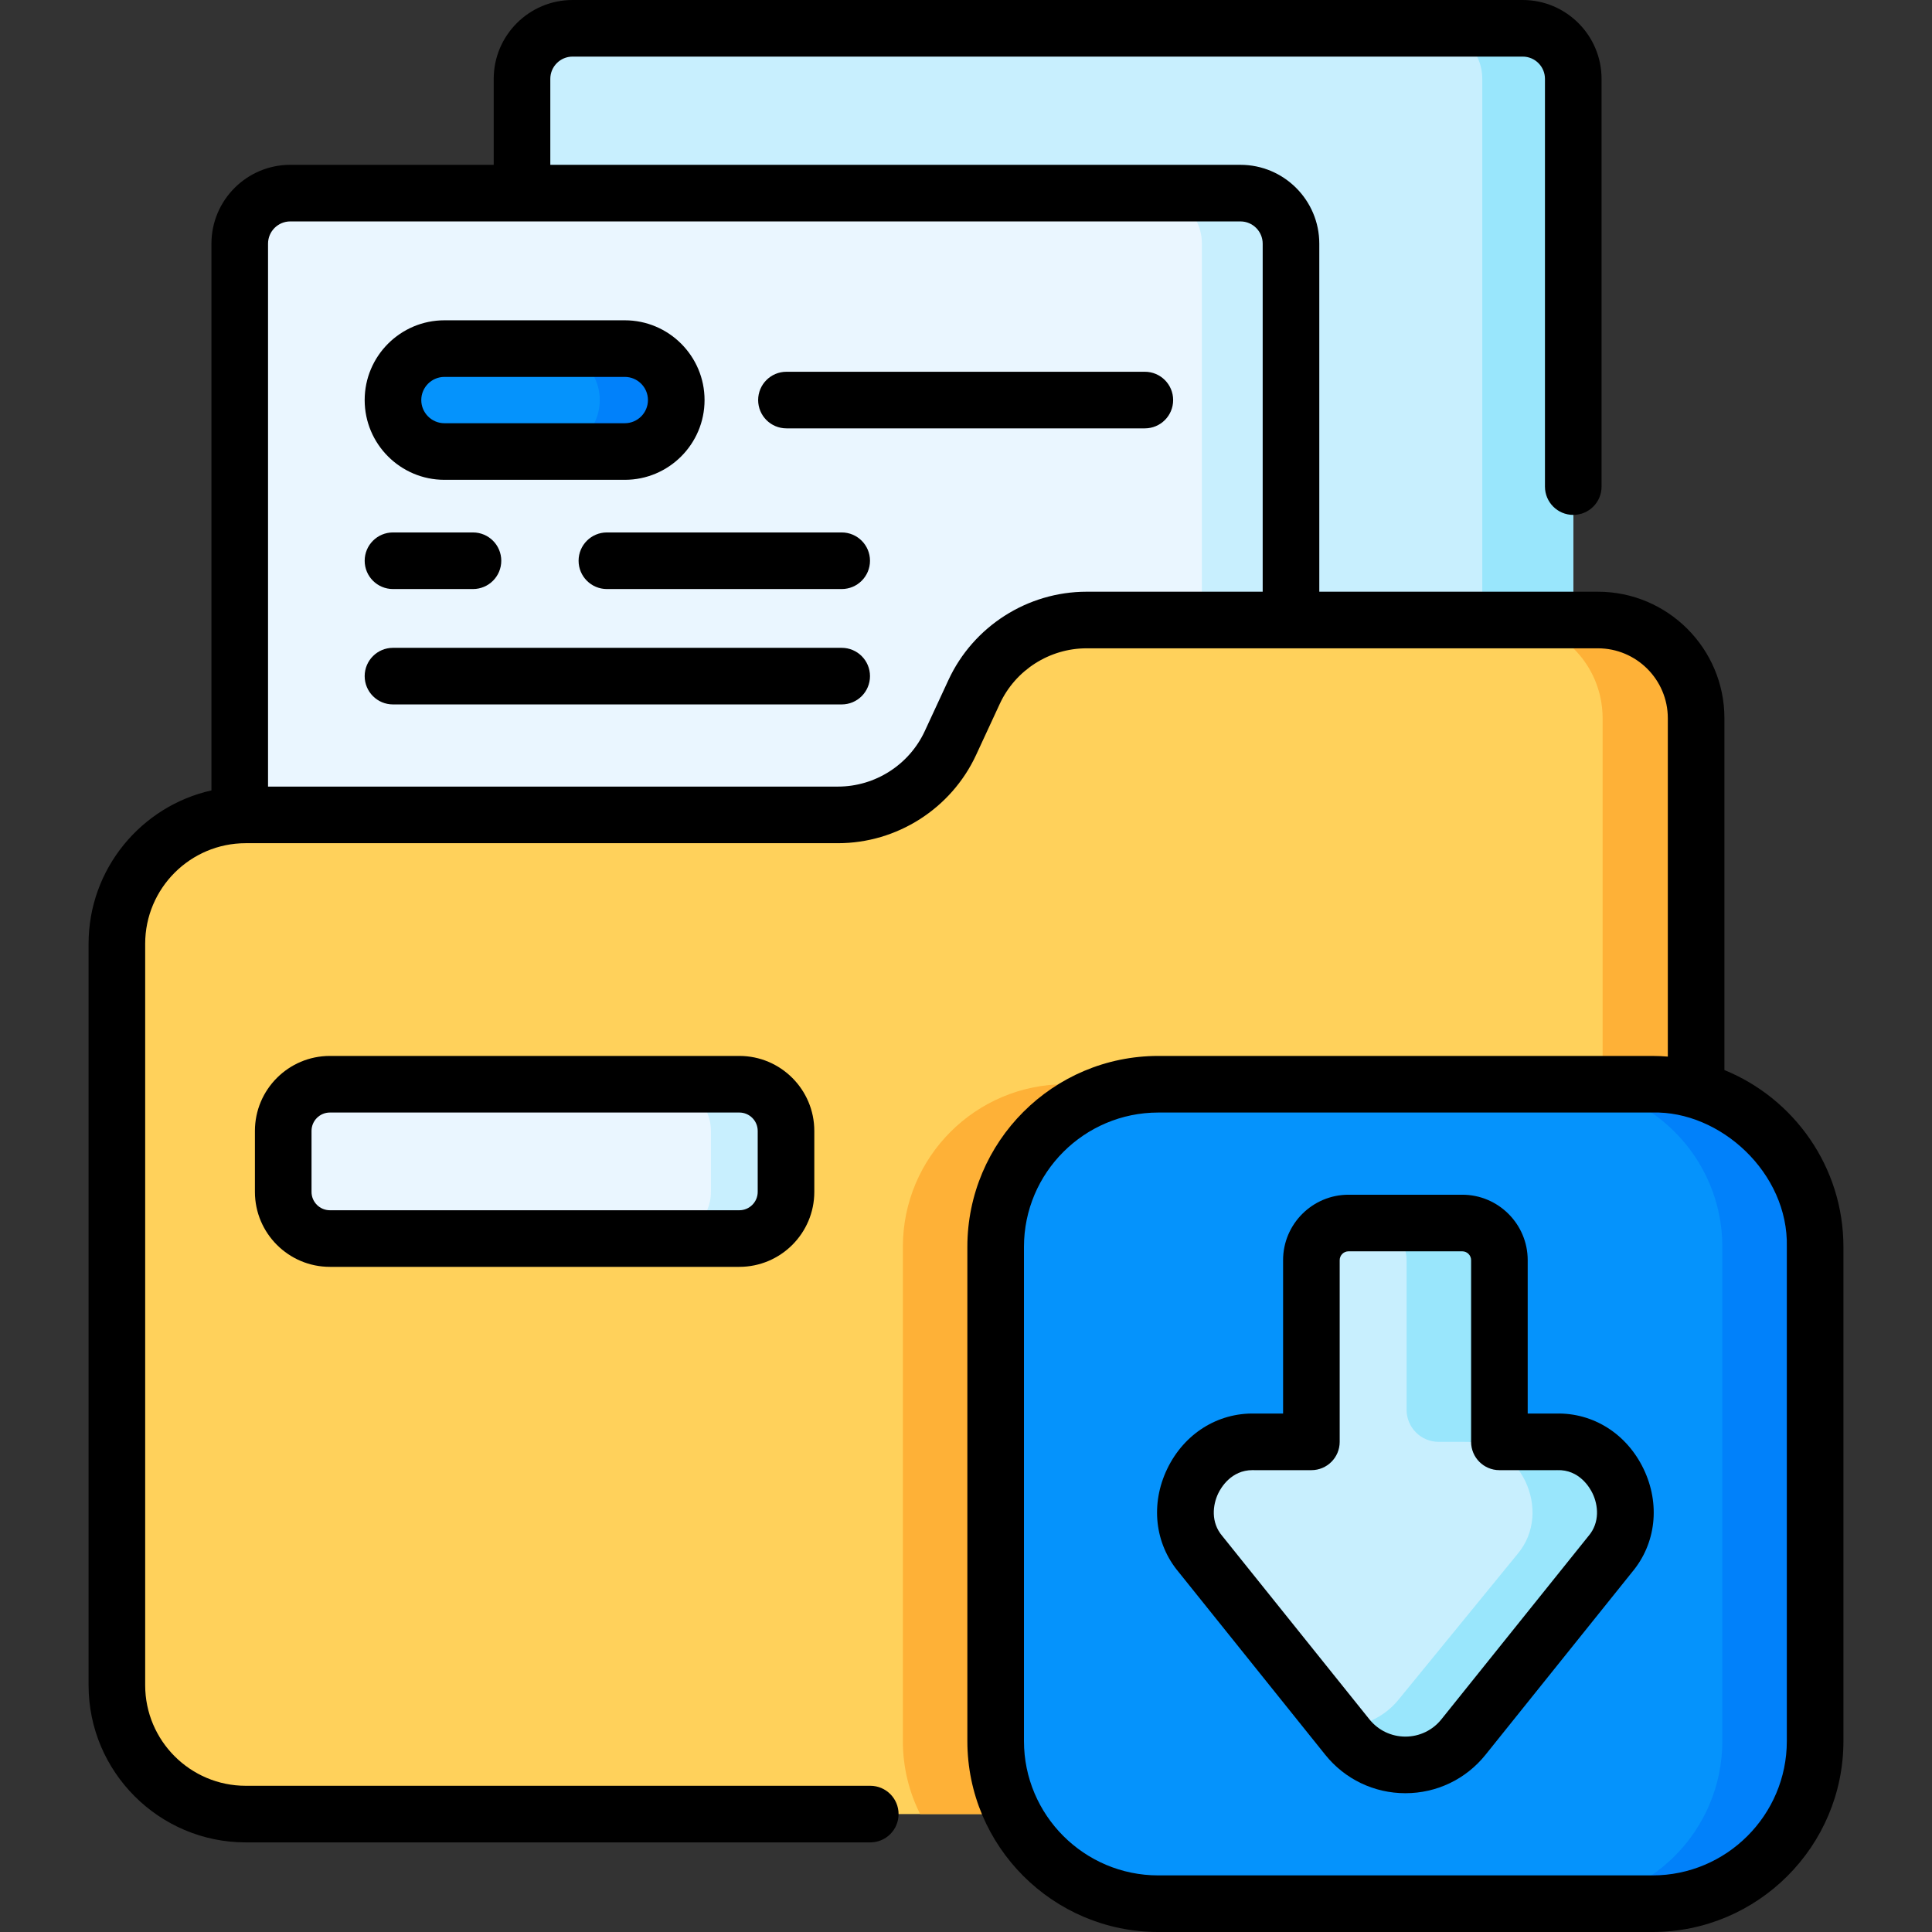
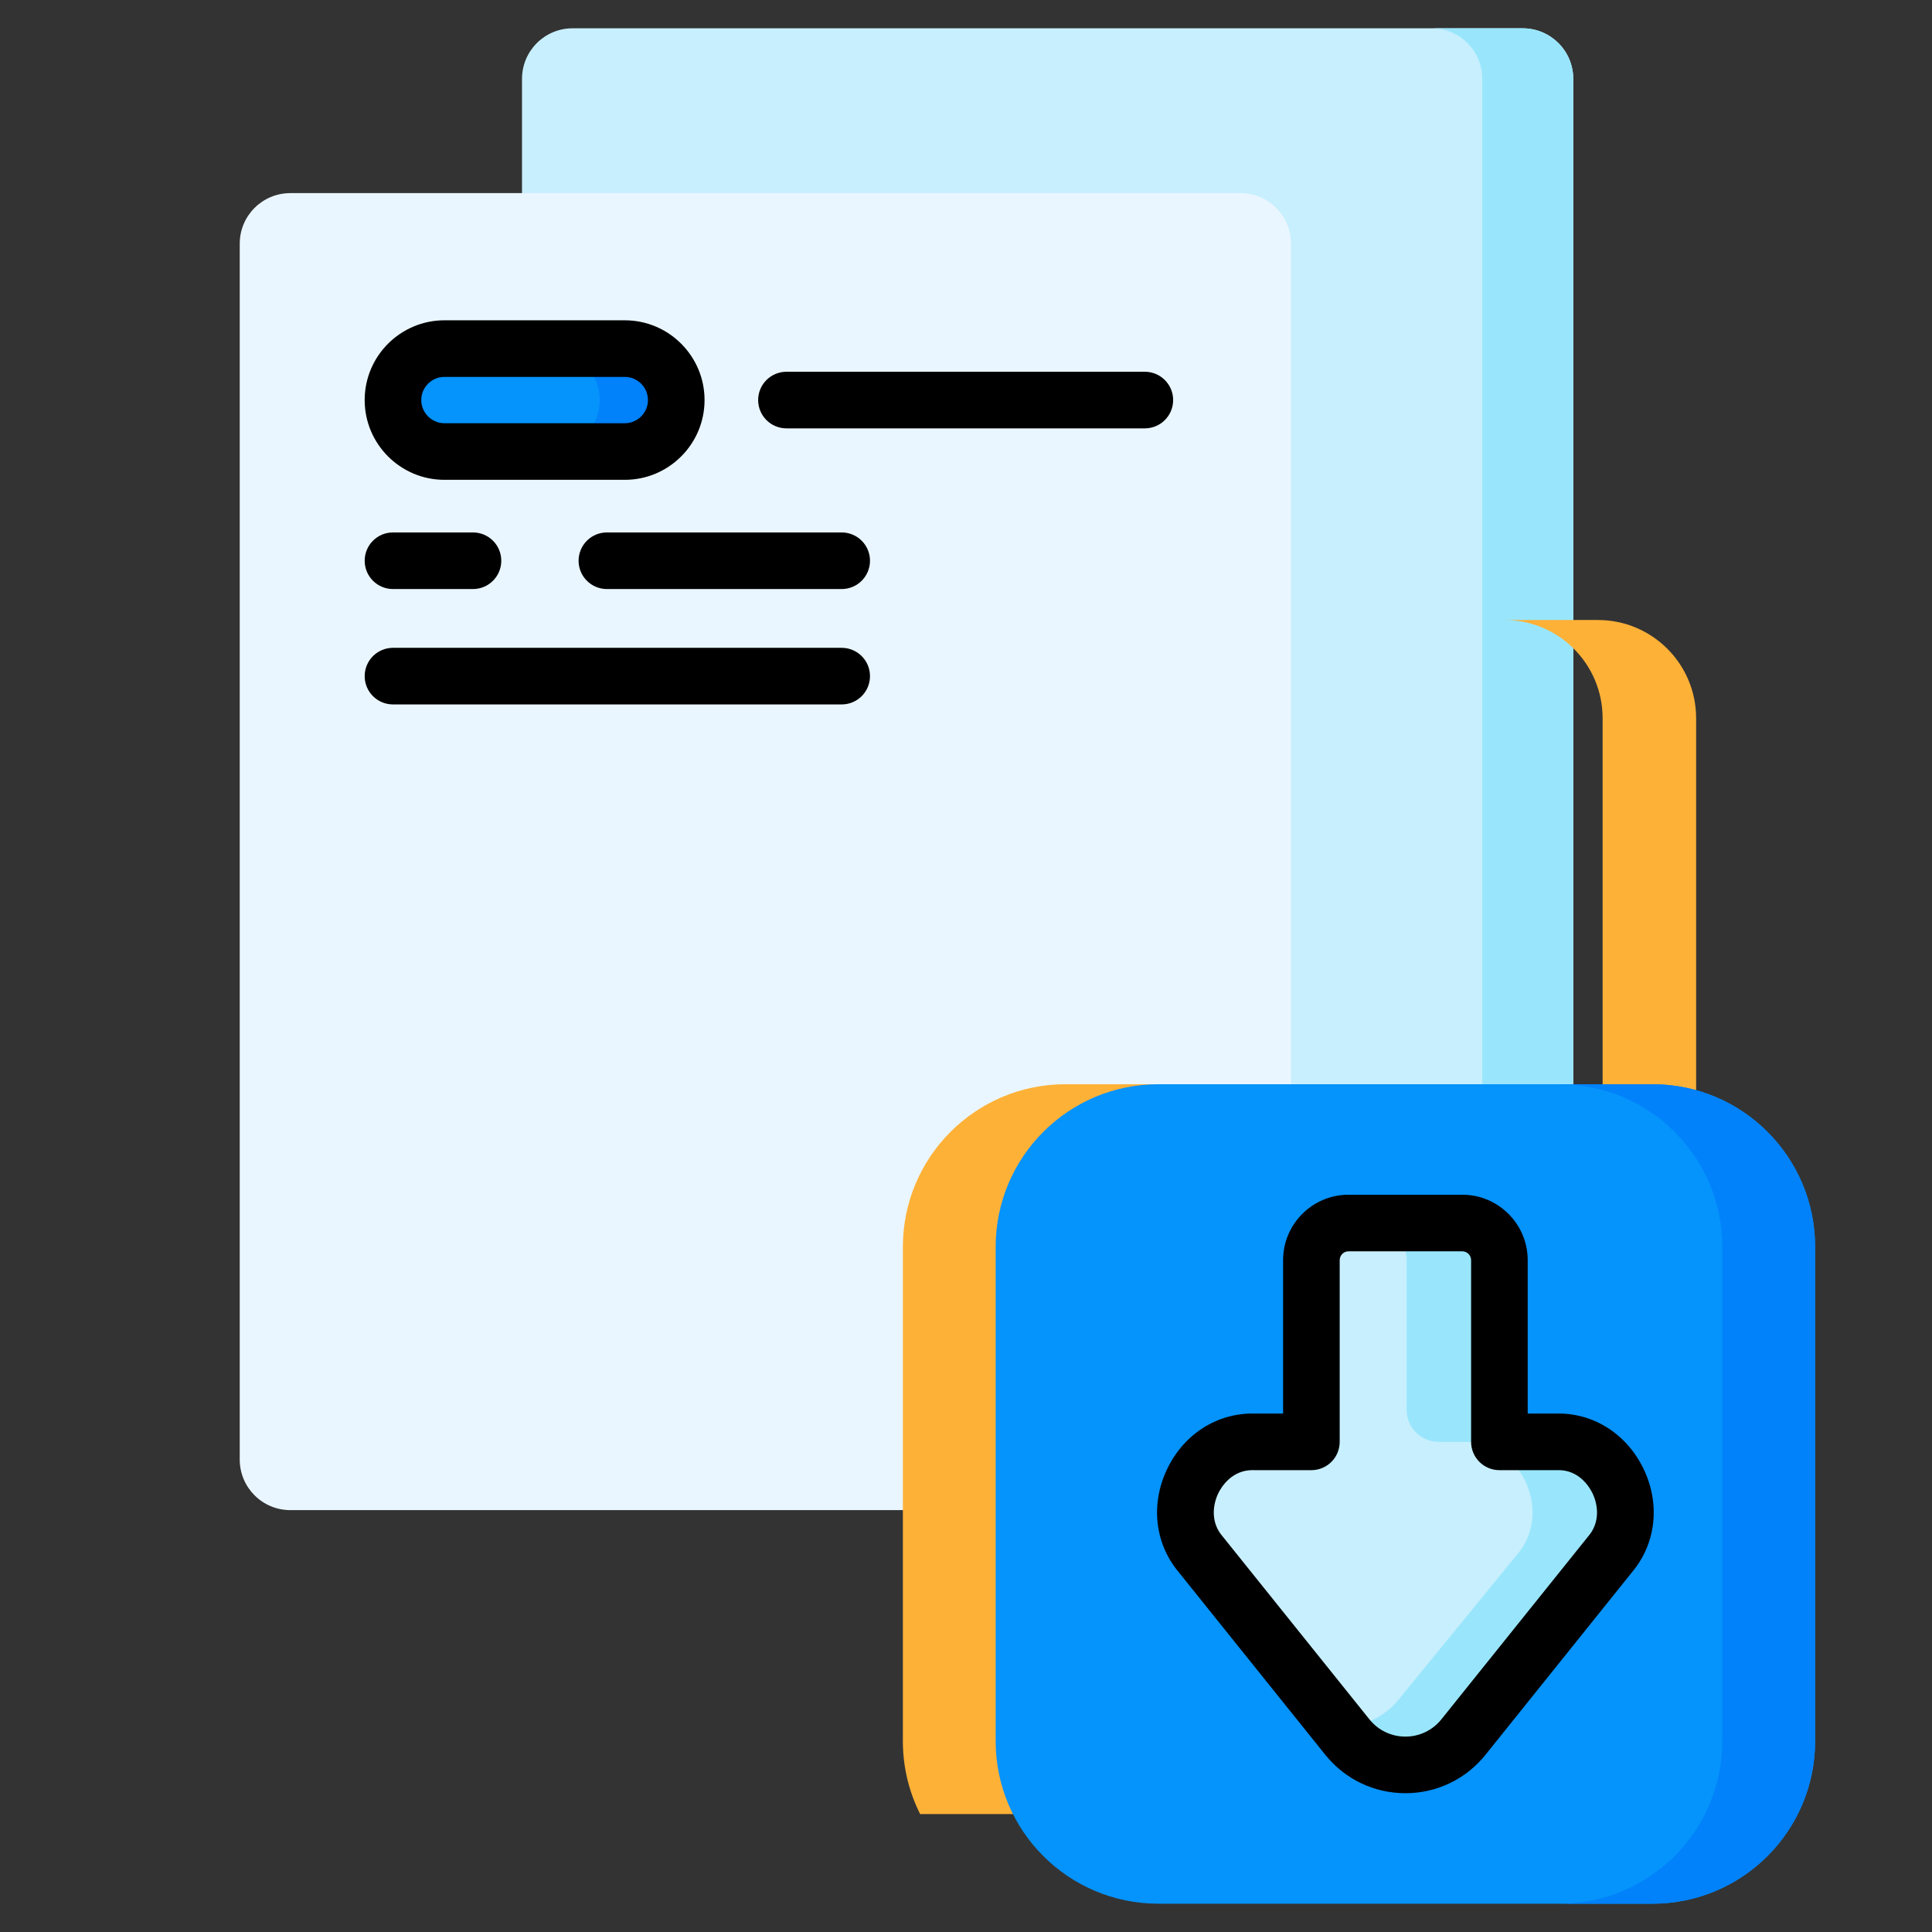
<svg xmlns="http://www.w3.org/2000/svg" id="Capa_1" enable-background="new 0 0 512 512" height="512" viewBox="0 0 512 512" width="512">
  <rect x="0" y="0" width="512" height="512" fill="#333333" stroke="none" />
  <g>
    <g>
      <path d="m403.534 356.517h-251.8c-7.399 0-13.396-5.998-13.396-13.396v-322.225c0-7.399 5.998-13.396 13.396-13.396h251.8c7.399 0 13.396 5.998 13.396 13.396v322.224c0 7.399-5.997 13.397-13.396 13.397z" fill="#c8effe" />
      <path d="m416.93 20.9v322.22c0 7.4-6 13.4-13.4 13.4h-24.11c7.4 0 13.4-6 13.4-13.4v-322.22c0-7.4-6-13.4-13.4-13.4h24.11c7.4 0 13.4 6 13.4 13.4z" fill="#99e6fc" />
      <path d="m328.729 400.196h-251.8c-7.399 0-13.396-5.998-13.396-13.396v-322.225c0-7.399 5.998-13.396 13.396-13.396h251.8c7.399 0 13.396 5.998 13.396 13.396v322.224c.001 7.399-5.997 13.397-13.396 13.397z" fill="#eaf6ff" />
-       <path d="m342.13 64.57v322.23c0 7.4-6 13.4-13.4 13.4h-23.62c7.4 0 13.4-6 13.4-13.4v-322.23c0-7.39-6-13.39-13.4-13.39h23.62c7.4 0 13.4 6 13.4 13.39z" fill="#c8effe" />
-       <path d="m449.49 190.34v256.26c0 18.86-15.29 34.15-34.15 34.15h-350.21c-18.87 0-34.16-15.29-34.16-34.15v-196.49c0-18.86 15.29-34.15 34.16-34.15h156.94c12.79 0 24.42-7.43 29.8-19.04l6.29-13.57c5.38-11.61 17.01-19.04 29.8-19.04h135.5c14.38 0 26.03 11.65 26.03 26.03z" fill="#ffd15b" />
      <path d="m449.49 190.34v256.26c0 18.86-15.29 34.15-34.15 34.15h-24.78c18.86 0 34.15-15.29 34.15-34.15v-256.26c0-14.38-11.65-26.03-26.02-26.03h24.77c14.38 0 26.03 11.65 26.03 26.03z" fill="#feb137" />
      <path d="m449.49 306.98v139.62c0 18.86-15.29 34.15-34.15 34.15h-171.49c-2.93-5.82-4.58-12.39-4.58-19.35v-130.97c0-23.8 19.3-43.1 43.1-43.1h130.96c15.16 0 28.48 7.82 36.16 19.65z" fill="#feb137" />
      <path d="m437.926 504.5h-130.964c-23.804 0-43.102-19.297-43.102-43.102v-130.963c0-23.804 19.297-43.102 43.102-43.102h130.963c23.804 0 43.102 19.297 43.102 43.102v130.963c0 23.805-19.297 43.102-43.101 43.102z" fill="#0593fc" />
      <path d="m437.926 287.333h-24.592c23.804 0 43.102 19.297 43.102 43.102v130.963c0 23.804-19.297 43.102-43.102 43.102h24.592c23.804 0 43.102-19.297 43.102-43.102v-130.963c-.001-23.804-19.298-43.102-43.102-43.102z" fill="#0181fa" />
      <path d="m426.719 411.874-38.893 48.466c-7.895 9.839-22.87 9.839-30.765 0l-38.893-48.466c-9.65-11.39-.717-30.202 14.279-29.767h15.083v-48.15c0-5.436 4.407-9.843 9.843-9.843h30.139c5.436 0 9.843 4.407 9.843 9.843v48.15h15.083c14.995-.435 23.933 18.376 14.281 29.767z" fill="#c8effe" />
      <path d="m426.719 411.874-38.893 48.466c-7.895 9.839-22.87 9.839-30.765 0l-2.157-2.687c5.866.133 11.781-2.306 15.832-7.355l31.389-38.424c9.652-11.391.714-30.203-14.279-29.767h-6.587c-4.692 0-8.496-3.804-8.496-8.496v-39.654c0-5.436-4.407-9.843-9.843-9.843h24.592c5.436 0 9.843 4.407 9.843 9.843v48.15h15.083c14.995-.435 23.933 18.376 14.281 29.767z" fill="#99e6fc" />
      <path d="m195.93 328.23h-108.504c-6.832 0-12.37-5.538-12.37-12.37v-16.157c0-6.832 5.538-12.37 12.37-12.37h108.504c6.832 0 12.37 5.538 12.37 12.37v16.157c0 6.832-5.538 12.37-12.37 12.37z" fill="#eaf6ff" />
-       <path d="m208.3 299.7v16.16c0 6.83-5.54 12.37-12.37 12.37h-19.9c6.84 0 12.37-5.54 12.37-12.37v-16.16c0-6.83-5.53-12.37-12.37-12.37h19.9c6.83 0 12.37 5.54 12.37 12.37z" fill="#c8effe" />
      <path d="m165.576 119.659h-47.796c-7.532 0-13.638-6.106-13.638-13.638 0-7.532 6.106-13.638 13.638-13.638h47.796c7.532 0 13.638 6.106 13.638 13.638 0 7.532-6.106 13.638-13.638 13.638z" fill="#0593fc" />
      <path d="m179.21 106.02c0 3.76-1.53 7.18-3.99 9.64-2.47 2.47-5.88 4-9.64 4h-20.28c3.77 0 7.18-1.53 9.65-4 2.47-2.46 3.99-5.88 3.99-9.64 0-7.53-6.1-13.64-13.64-13.64h20.28c7.53 0 13.63 6.11 13.63 13.64z" fill="#0181fa" />
    </g>
    <g>
-       <path d="m456.99 283.574v-93.237c0-18.486-15.04-33.526-33.527-33.526h-73.837v-92.236c0-11.522-9.374-20.896-20.896-20.896h-182.893v-22.783c0-3.251 2.646-5.896 5.896-5.896h251.801c3.251 0 5.896 2.646 5.896 5.896v108.061c0 4.143 3.357 7.5 7.5 7.5s7.5-3.357 7.5-7.5v-108.061c.001-11.522-9.373-20.896-20.896-20.896h-251.801c-11.522 0-20.896 9.374-20.896 20.896v22.782h-53.908c-11.522 0-20.896 9.374-20.896 20.896v144.892c-18.607 4.161-32.56 20.797-32.56 40.641v196.492c0 22.968 18.686 41.653 41.653 41.653h165.505c4.143 0 7.5-3.357 7.5-7.5s-3.357-7.5-7.5-7.5h-165.505c-14.696 0-26.653-11.957-26.653-26.653v-196.491c0-14.696 11.956-26.653 26.652-26.653h156.943c15.655 0 30.024-9.178 36.606-23.382l6.29-13.574c4.135-8.923 13.162-14.688 22.997-14.688h135.501c10.216 0 18.527 8.311 18.527 18.526v89.674c-1.342-.107-2.695-.178-4.064-.178h-130.963c-27.901 0-50.602 22.7-50.602 50.602v130.964c0 27.901 22.7 50.602 50.602 50.602h130.964c27.901 0 50.602-22.7 50.602-50.602v-130.964c-.001-21.159-13.06-39.316-31.538-46.861zm-205.635-103.382-6.29 13.574c-4.135 8.923-13.162 14.688-22.997 14.688h-151.036v-143.879c0-3.251 2.646-5.896 5.896-5.896h251.801c3.251 0 5.896 2.646 5.896 5.896v92.235h-46.664c-15.654.001-30.023 9.178-36.606 23.382zm222.172 281.206c0 19.631-15.971 35.602-35.602 35.602h-130.963c-19.631 0-35.602-15.971-35.602-35.602v-130.963c0-19.631 15.971-35.602 35.602-35.602h130.964c17.938-.493 36.061 16.002 35.602 35.602v130.963z" />
      <path d="m412.341 374.607h-7.484v-40.65c0-9.562-7.78-17.343-17.343-17.343h-30.139c-9.563 0-17.344 7.78-17.344 17.343v40.65h-7.483c-9.866-.245-18.75 5.365-23.217 14.649-4.486 9.324-3.317 19.806 3.045 27.382l38.836 48.396c5.193 6.472 12.932 10.184 21.23 10.184h.001c8.299 0 16.038-3.712 21.232-10.184l38.835-48.396c6.363-7.576 7.533-18.058 3.047-27.382-4.467-9.283-13.341-14.909-23.216-14.649zm8.656 32.418c-.043.051-.086.103-.128.154l-38.893 48.467c-2.332 2.906-5.807 4.573-9.533 4.572-3.727 0-7.2-1.666-9.532-4.572l-38.893-48.467c-.042-.052-.084-.103-.127-.153-3.04-3.588-2.532-8.173-1.044-11.267.704-1.461 3.411-6.16 9.082-6.16.1 0 .2.002.302.005.072.002.145.003.217.003h15.083c4.143 0 7.5-3.357 7.5-7.5v-48.15c0-1.292 1.052-2.343 2.344-2.343h30.139c1.292 0 2.343 1.051 2.343 2.343v48.15c0 4.143 3.357 7.5 7.5 7.5h15.083c.072 0 .146-.001.218-.003 5.891-.199 8.667 4.67 9.383 6.157 1.488 3.093 1.995 7.677-1.044 11.264z" />
-       <path d="m87.426 279.833c-10.956 0-19.869 8.914-19.869 19.87v16.157c0 10.956 8.913 19.869 19.869 19.869h108.505c10.956 0 19.869-8.913 19.869-19.869v-16.157c0-10.956-8.913-19.87-19.869-19.87zm113.374 19.87v16.157c0 2.685-2.185 4.869-4.869 4.869h-108.505c-2.685 0-4.869-2.185-4.869-4.869v-16.157c0-2.686 2.185-4.87 4.869-4.87h108.505c2.684 0 4.869 2.185 4.869 4.87z" />
      <path d="m117.78 127.159h47.796c11.655 0 21.138-9.482 21.138-21.138s-9.482-21.138-21.138-21.138h-47.796c-11.655 0-21.138 9.482-21.138 21.138s9.483 21.138 21.138 21.138zm0-27.275h47.796c3.385 0 6.138 2.753 6.138 6.138s-2.753 6.138-6.138 6.138h-47.796c-3.385 0-6.138-2.753-6.138-6.138s2.754-6.138 6.138-6.138z" />
      <path d="m303.396 98.521h-94.979c-4.143 0-7.5 3.357-7.5 7.5s3.357 7.5 7.5 7.5h94.979c4.143 0 7.5-3.357 7.5-7.5s-3.357-7.5-7.5-7.5z" />
      <path d="m223.058 141.102h-62.225c-4.143 0-7.5 3.357-7.5 7.5s3.357 7.5 7.5 7.5h62.225c4.143 0 7.5-3.357 7.5-7.5s-3.358-7.5-7.5-7.5z" />
      <path d="m104.143 156.102h21.2c4.143 0 7.5-3.357 7.5-7.5s-3.357-7.5-7.5-7.5h-21.2c-4.143 0-7.5 3.357-7.5 7.5s3.357 7.5 7.5 7.5z" />
      <path d="m223.058 171.682h-118.915c-4.143 0-7.5 3.357-7.5 7.5s3.357 7.5 7.5 7.5h118.915c4.143 0 7.5-3.357 7.5-7.5s-3.358-7.5-7.5-7.5z" />
    </g>
  </g>
</svg>